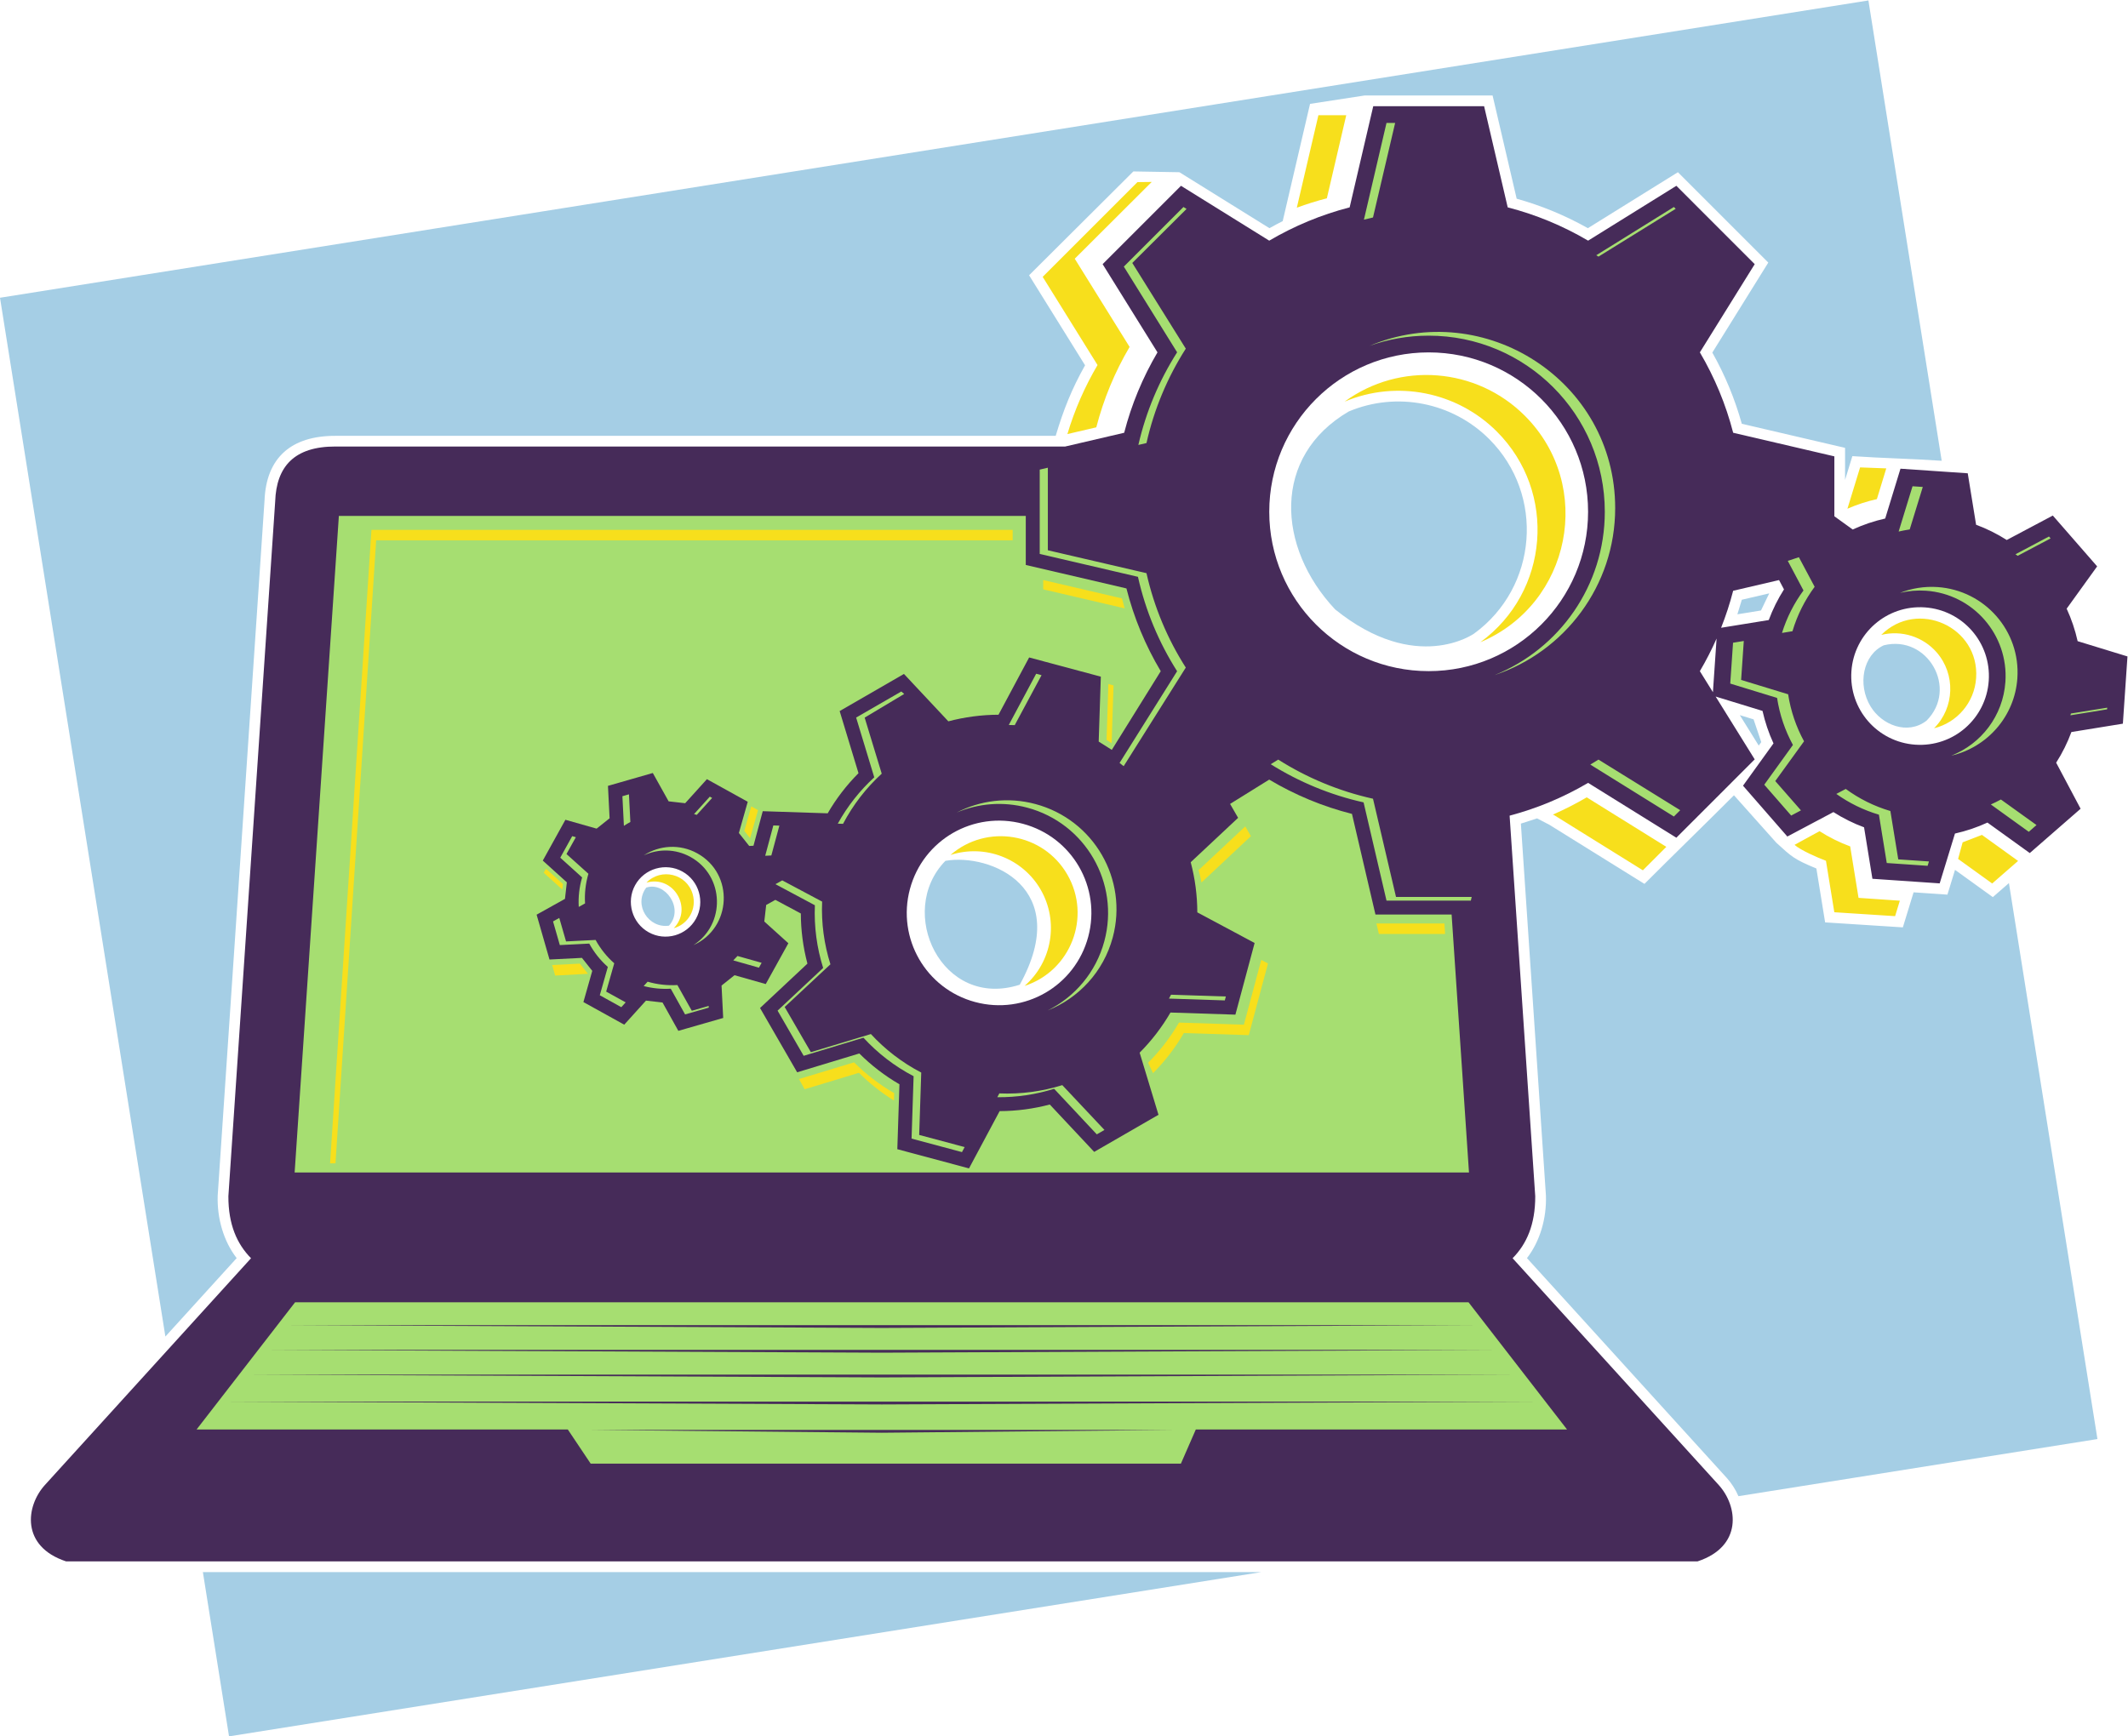
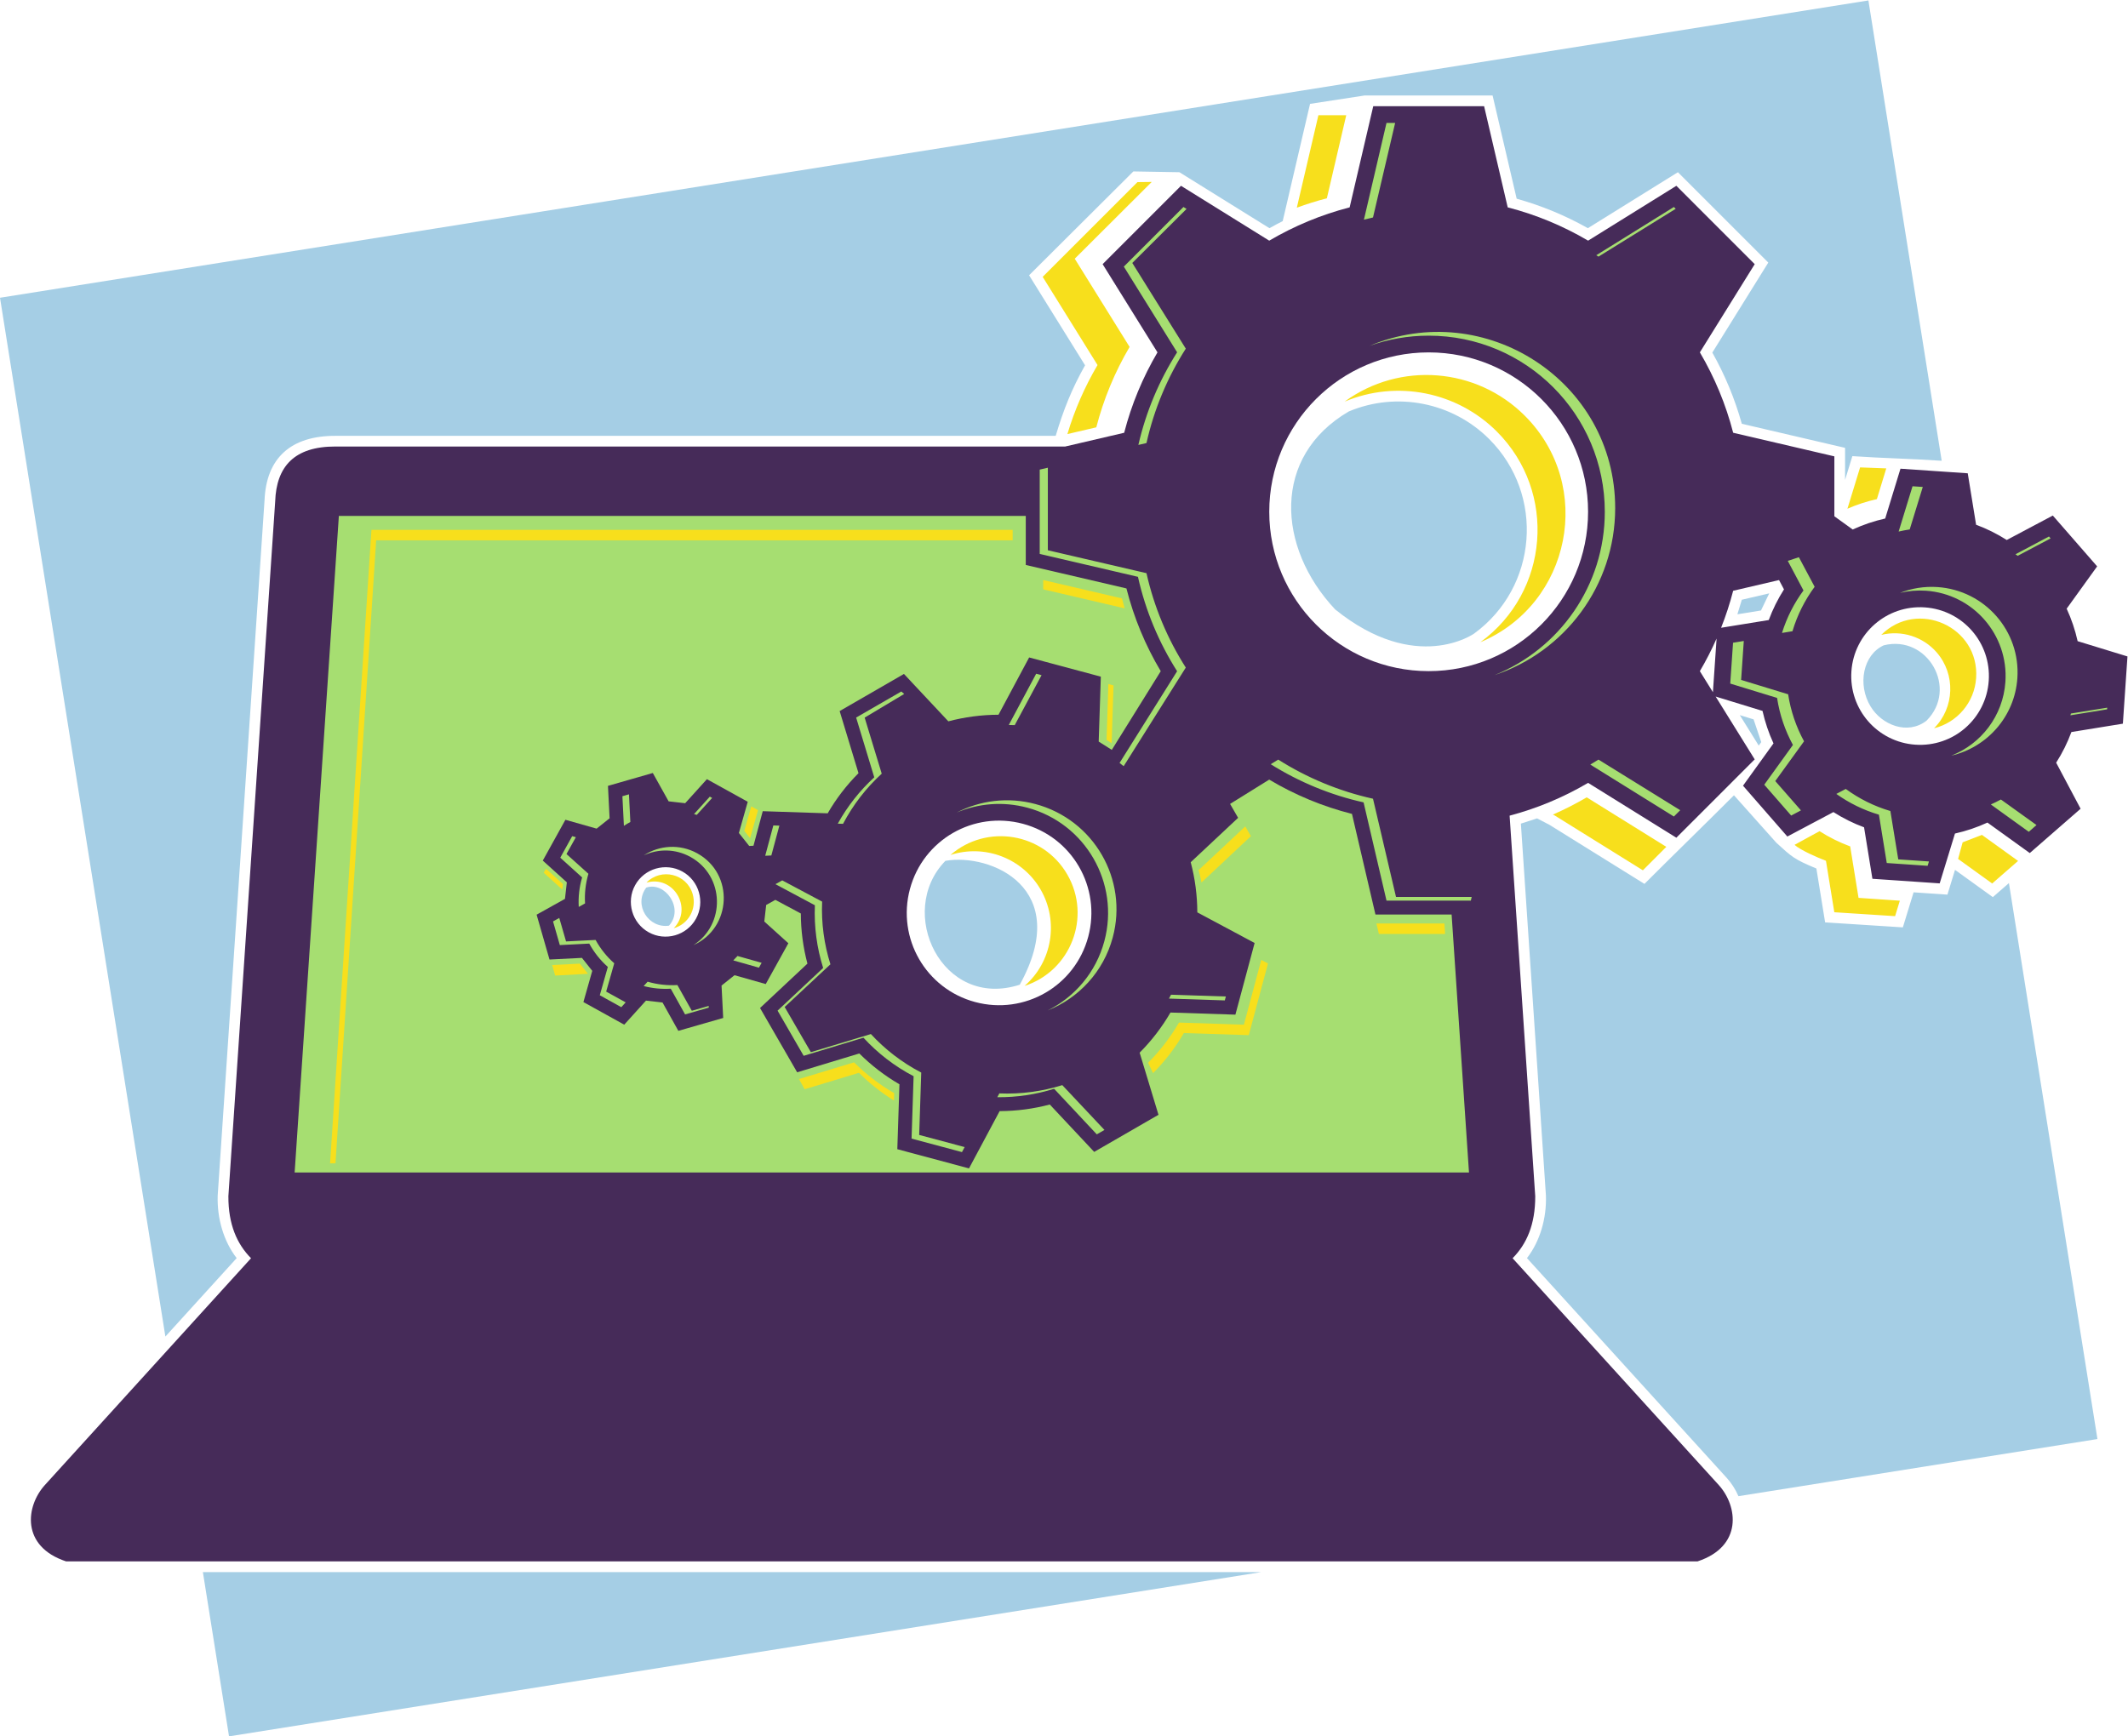
<svg xmlns="http://www.w3.org/2000/svg" viewBox="0 0 925.613 755.453" height="755.453" width="925.613" xml:space="preserve" id="svg2" version="1.1">
  <defs id="defs6" />
  <g transform="matrix(1.333,0,0,-1.333,0,755.453)" id="g10">
    <g transform="scale(0.1)" id="g12">
      <path id="path14" style="fill:#a5cee5;fill-opacity:1;fill-rule:evenodd;stroke:none" d="M 6096.78,5665.86 0,4695.47 539.652,1304.94 l 232.633,256 c -42.301,54.41 -64.418,129.61 -61.91,204.26 l 152.73,2267.99 h 0.047 c 5.207,140.13 87.09,212.04 231.888,211.6 v 0.13 h 2349.82 c 25.29,84.67 52.23,152.67 95.8,230.14 l -182.65,293.8 340.23,338.91 150.3,-2.57 293.8,-182.67 c 14.59,8.22 28.99,15.92 43.23,23.08 l 88.75,380.54 h 0.48 l -0.48,2.07 178.98,27.51 h 417.13 l 78.61,-336.98 c 81.49,-22.78 159.1,-54.9 232.35,-96.22 l 293.81,182.67 294.9,-294.91 -182.64,-293.78 c 41.33,-73.25 73.44,-150.87 96.23,-232.39 l 336.94,-78.6 v -104.61 l 23.78,77.59 c 100.12,-6.85 190.34,-8.24 291.51,-15.14 l -239.14,1502.5 z m 7.2,-2304.61 c 36.47,-59.98 120.22,-94.18 182.33,-46.24 104.67,104.64 4,281.57 -139.34,246.12 -67.79,-30.93 -86.76,-127.9 -42.99,-199.88 z m -761.6,-564.18 -286.38,178.05 -40.45,21.05 -52.82,-17.08 81.74,-1213.89 c 2.52,-74.65 -19.61,-149.85 -61.89,-204.26 l 651.46,-716.897 c 15.92,-17.52 29.09,-38.086 38.58,-60.137 L 6844.12,970.371 6555.29,2785 l -52.52,-45.8 -123.41,88.94 -24.79,-80.84 -110.37,7.54 -35.06,-114.39 -253.61,16.29 -28.54,175.85 c -73.61,30.55 -80.41,38.25 -130.88,84.3 l -138.06,154.68 C 5558.2,2971.73 5465.18,2881.58 5366,2782.4 l -23.62,14.67 z M 2182.94,2646.02 c 50.66,55.91 -12.81,145.39 -74.24,124.14 -42.44,-57.05 7.93,-133.89 74.24,-124.14 z m 902.04,211.59 c -162.19,-165.93 -12.05,-486.44 242.62,-404.29 174.84,316.68 -96.08,429.91 -242.62,404.29 z M 4859.51,4234.1 c -120.08,120.09 -301.62,156.19 -458.47,90.17 -251.08,-146.77 -234.87,-443.14 -44.34,-646.03 264.2,-213.45 453.34,-78.93 453.34,-78.93 207.58,151.37 231.33,452.92 49.47,634.79 z m 817.62,-900.93 61.8,-99.41 8.2,11.37 -25.1,74.28 -44.9,13.76 z M 747.355,0 4115.64,536.094 H 662.02 L 747.355,0 Z m 4921.885,3662.3 77.03,12.5 26.89,55.87 -89.47,-20.87 -14.45,-47.5 v 0" />
      <path id="path16" style="fill:#462b59;fill-opacity:1;fill-rule:evenodd;stroke:none" d="M 819.137,1560.55 146.645,820.527 C 83.688,751.25 67.816,619.824 215.613,571.094 H 5539.24 c 147.79,48.73 131.93,180.156 68.96,249.433 l -672.48,740.023 c 45.74,46.25 74.14,109.92 73.89,202.3 l -83.63,1242.2 c 44.35,11.75 87.28,26.3 128.57,43.41 44.28,18.37 86.88,39.65 127.58,63.61 l 287.93,-179 255.7,255.71 -127.5,205.07 152.97,-46.89 c 4.06,-18.14 9.1,-36.11 15.08,-53.85 5.98,-17.8 12.93,-35.22 20.76,-52.2 l -99.49,-138.05 144.67,-165.9 150.31,79.78 c 15.66,-10 31.97,-19.22 48.85,-27.6 16.52,-8.22 33.61,-15.61 51.17,-22.11 l 27.26,-167.99 219.5,-15 49.86,162.65 c 18.1,4.04 36.05,9.08 53.79,15.04 17.81,6 35.23,12.94 52.22,20.78 l 138.07,-99.5 165.9,144.66 -79.77,150.29 c 10,15.68 19.22,31.97 27.6,48.83 8.22,16.55 15.61,33.64 22.11,51.23 l 167.97,27.26 15,219.48 -162.62,49.85 c -4.04,18.14 -9.08,36.11 -15.06,53.85 -5.99,17.8 -12.93,35.23 -20.76,52.2 l 99.49,138.05 -144.66,165.9 -150.32,-79.78 c -15.68,10 -31.99,19.22 -48.84,27.61 -16.55,8.21 -33.62,15.6 -51.19,22.1 l -27.27,167.98 -219.49,15.01 -49.85,-162.65 c -18.12,-4.04 -36.07,-9.08 -53.79,-15.04 -17.81,-6 -35.23,-12.94 -52.24,-20.78 l -59.85,43.14 v 195.6 l -330.19,77.02 c -12.05,46.61 -27.15,91.65 -45.08,134.89 -18.36,44.27 -39.63,86.87 -63.59,127.54 l 178.98,287.89 -255.7,255.72 -287.93,-179.01 c -40.7,23.97 -83.3,45.25 -127.58,63.61 -43.22,17.92 -88.24,33.02 -134.82,45.05 l -77.03,330.22 H 4481.04 L 4404,4990.51 c -46.58,-12.03 -91.6,-27.13 -134.8,-45.05 -44.28,-18.36 -86.9,-39.64 -127.6,-63.61 l -287.93,179.01 -255.7,-255.72 178.98,-287.89 c -23.96,-40.67 -45.23,-83.27 -63.59,-127.54 -17.93,-43.24 -33.05,-88.28 -45.08,-134.89 l -192.46,-44.9 H 1095.04 c -135.227,0.43 -193.231,-65.9 -197.071,-179.06 L 745.238,1762.85 c -0.238,-92.38 28.157,-156.05 73.899,-202.3 z m 4770.253,1847.58 11.96,174.98 c -16.19,-36.73 -34.46,-72.26 -54.57,-106.43 l 42.61,-68.55 z m 26.7,210.19 155.49,25.23 c 6.51,17.59 13.91,34.69 22.13,51.24 8.38,16.85 17.6,33.14 27.58,48.82 l -16.13,30.42 -149.71,-34.92 c -10.74,-41.57 -23.91,-81.88 -39.36,-120.79 z m 818.68,-9.93 c -37.78,43.32 -92.09,72.24 -154.01,76.47 -62.01,4.24 -119.78,-16.97 -163.01,-54.66 -43.32,-37.77 -72.22,-92.09 -76.46,-153.99 -4.24,-62.04 16.95,-119.79 54.65,-163.03 37.77,-43.31 92.09,-72.23 153.98,-76.46 62.05,-4.24 119.81,16.96 163.03,54.66 43.32,37.77 72.25,92.09 76.48,154 4.24,62.02 -16.97,119.78 -54.66,163.01 z m -1405.08,756.4 c -94.12,94.12 -224.18,152.34 -367.81,152.34 -143.66,0 -273.72,-58.22 -367.84,-152.34 -94.12,-94.13 -152.34,-224.18 -152.34,-367.83 0,-143.64 58.22,-273.69 152.34,-367.82 94.12,-94.12 224.18,-152.35 367.84,-152.35 143.63,0 273.69,58.23 367.81,152.35 94.12,94.13 152.34,224.18 152.34,367.82 0,143.65 -58.22,273.7 -152.34,367.83 z M 3520.96,2838.34 c -38.45,66.59 -102.46,118.57 -182.91,140.14 -80.5,21.57 -162.03,8.53 -228.74,-29.98 -66.6,-38.45 -118.58,-102.46 -140.14,-182.91 -21.57,-80.49 -8.53,-162.02 29.99,-228.73 38.44,-66.61 102.46,-118.6 182.9,-140.14 80.5,-21.58 162.02,-8.54 228.74,29.98 66.6,38.44 118.58,102.46 140.14,182.91 21.56,80.49 8.53,162.01 -29.98,228.73 z M 2280.63,2754.9 c -8.01,27.89 -26.64,52.7 -53.97,67.83 -27.23,15.08 -58.19,17.65 -86.23,9.59 -27.89,-8 -52.72,-26.64 -67.85,-53.96 -15.08,-27.23 -17.63,-58.18 -9.58,-86.23 8.01,-27.89 26.63,-52.72 53.97,-67.85 27.23,-15.08 58.19,-17.64 86.23,-9.59 27.89,8.01 52.71,26.64 67.85,53.98 15.08,27.23 17.63,58.19 9.58,86.23 v 0" />
-       <path id="path18" style="fill:#a6de71;fill-opacity:1;fill-rule:evenodd;stroke:none" d="M 962.93,1416.8 641.426,1001.52 H 1852.85 l 74.52,-111.305 h 1926.05 l 48.59,111.305 H 5113.44 L 4791.91,1416.8 H 962.93 Z m 966.2,-416.74 h 1896.59 l -948.29,-9.103 -948.3,9.103 z m 2897.73,342.09 H 928.008 l 1949.422,-9.1 1949.43,9.1 z m 52.3,-80.78 H 875.691 l 2001.739,-9.1 2001.73,9.1 z m 66.25,-80.71 H 809.441 l 2067.989,-9.08 2067.98,9.08 z m 59.73,-88.2 H 749.727 l 2127.703,-9.1 2127.71,9.1 v 0" />
      <path id="path20" style="fill:#a6de71;fill-opacity:1;fill-rule:evenodd;stroke:none" d="M 1105.73,3983.31 961.426,1840.39 H 4793.44 l -56.7,841.91 h -248.5 l -76.64,328.52 c -95.21,24.08 -185.82,61.68 -270.06,111.91 l -127.69,-79.38 26.21,-45.39 -154.65,-144.85 c 14.1,-53.17 21.41,-108.54 21.54,-163.68 l 186.96,-99.96 -62.7,-233.9 -211.87,6.91 c -27.8,-47.93 -61.51,-91.8 -100.57,-131 l 61.46,-202.75 -209.8,-121.13 -144.87,154.67 c -53.18,-14.09 -108.51,-21.43 -163.66,-21.57 l -99.96,-186.95 -233.91,62.68 6.92,211.89 c -47.9,27.77 -91.8,61.54 -130.99,100.57 l -202.77,-61.49 -121.13,209.83 154.64,144.84 c -14.09,53.18 -21.41,108.56 -21.55,163.69 l -83.17,44.45 -29.88,-16.66 -6.12,-54 78.5,-70.92 -73.79,-133.24 -101.85,28.89 -42.37,-33.69 5.35,-105.86 -146.35,-42.03 -51.61,92.53 -53.99,6.12 -70.94,-78.5 -133.25,73.79 28.91,101.86 -33.69,42.36 -105.87,-5.35 -42.03,146.35 92.52,51.6 6.12,54 -78.49,70.94 73.79,133.24 101.85,-28.91 42.37,33.7 -5.35,105.86 146.35,42.03 51.62,-92.53 53.98,-6.12 70.95,78.5 133.24,-73.78 -28.91,-101.87 33.69,-42.36 13.95,0.71 30.21,112.76 211.88,-6.92 c 27.78,47.91 61.52,91.8 100.57,131 l -61.47,202.75 209.81,121.13 144.87,-154.66 c 53.2,14.09 108.51,21.41 163.65,21.55 l 99.98,186.96 233.91,-62.69 -6.93,-211.89 42.77,-27.11 159.69,256.86 c -50.26,84.25 -87.83,174.85 -111.94,270.1 l -328.48,76.63 v 159.97 H 1105.73 v 0" />
      <path id="path22" style="fill:#a6de71;fill-opacity:1;fill-rule:evenodd;stroke:none" d="m 2035.79,2972.52 -4.85,96.02 21.39,6.14 4.58,-90.24 c -7.2,-3.91 -14.24,-8.13 -21.11,-12.66 l -0.01,0.74 z m 228.94,37.66 51.45,56.92 7.6,-4.21 -50.08,-55.18 c -2.98,0.88 -5.97,1.7 -8.97,2.47 z m 232.21,-136.04 26.53,98.99 19.68,-0.63 -26.19,-97.35 -20.02,-1.01 z m 236.83,104.82 c 31.68,57.31 72.08,108.14 119.01,151.23 l -59.13,195.02 147.47,85.14 9.36,-8.04 -129,-77.3 55.66,-182.9 c -50.5,-46.19 -93.48,-101.29 -126.21,-163.71 l -17.16,0.56 z m 557.93,322.06 89.42,167.24 17.55,-4.7 -87.52,-163.04 c -6.5,0.28 -12.97,0.44 -19.45,0.5 z m 361.52,-123.92 187.8,299.38 c -59.2,93.15 -102.99,197.04 -127.76,308.11 l -320.56,74.79 v 275.17 l 26.5,6.18 V 3871.3 l 321.85,-74.78 c 24.87,-111.07 68.83,-214.98 128.27,-308.12 l -202.68,-321.84 c -4.41,3.57 -8.89,7.08 -13.42,10.54 z m 61.35,1037.99 c 24.98,108.9 68.26,210.83 126.45,302.36 l -173.89,279.67 194.59,194.58 10.1,-6.29 -177.07,-176.37 174.57,-279.68 c -59.44,-93.14 -103.4,-197.04 -128.27,-308.11 l -26.48,-6.16 z m 736.06,735.3 73.65,315.75 h 28.22 l -72.29,-308.69 c -9.92,-2.2 -19.78,-4.56 -29.58,-7.06 z m 758.12,-116.16 253.28,157.47 5.92,-5.93 -252.01,-156.06 c -2.39,1.52 -4.79,3.02 -7.19,4.52 z m 986.66,-901.87 45.33,147.85 33.46,-2.28 -42.66,-138.65 c -12.18,-1.85 -24.24,-4.16 -36.13,-6.92 z m 381.27,-74.17 109.28,58 5.37,-6.17 -107.6,-56.89 c -2.34,1.71 -4.69,3.39 -7.05,5.06 z m 299.36,-500.65 -0.38,-5.45 -119.78,-19.45 c 0.58,1.91 1.17,3.84 1.74,5.76 l 118.42,19.14 z m -230.73,-383.14 -25.25,-22.02 -123.83,89.23 c 11.21,4.98 22.17,10.38 32.91,16.19 l 116.17,-83.4 z m -350.97,-118.83 -4.38,-14.21 -133.3,9.12 -25.61,157.8 c -50.54,14.94 -97.32,38.07 -139,67.72 l 30.8,16.28 c 43.34,-31.75 92.4,-56.42 145.61,-72.08 l 25.7,-157.81 100.18,-6.82 z m -417.7,166.73 -31.87,-16.92 -87.82,100.71 93.5,129.73 c -25.61,47.09 -43.36,98.87 -51.7,153.51 l -152.81,46.84 9.1,133.31 35.08,5.7 -8.71,-127.09 153.43,-46.84 c 8.36,-54.64 26.2,-106.43 51.9,-153.51 l -93.89,-129.73 83.79,-95.71 z m -61.87,579.18 c 15.74,50.53 39.66,97.23 70.15,138.65 l -51.23,96.53 36.21,11.93 51.45,-96.54 c -31.9,-43.17 -56.64,-92.05 -72.39,-145.04 l -34.19,-5.53 z m -332.09,-578.6 -20.65,-20.65 -272.71,169.55 c 8.96,5.28 17.85,10.7 26.62,16.26 l 266.74,-165.16 z m -680.45,-283.17 -2.78,-11.92 h -275.17 l -74.79,320.6 c -109.04,24.32 -211.17,66.99 -303.01,124.54 l 24.42,15.11 c 93.51,-59.17 197.81,-102.97 309.31,-127.73 l 75.08,-320.6 h 246.94 z m -802.17,-324.91 -3.42,-12.75 -182.3,5.96 c 2.32,4.18 4.59,8.38 6.81,12.62 l 178.91,-5.83 z m -396.13,-435.56 -24.95,-14.4 -139.32,148.75 c -59.21,-18.59 -121.69,-28.16 -185.39,-27.52 l 6.67,12.43 c 70.63,-2.99 140.01,6.56 205.42,27.01 l 137.57,-146.27 z m -456.18,-55.92 -8.76,-16.39 -164.48,44.09 6.66,203.61 c -62.42,32.58 -117.5,75.41 -163.69,125.7 l -195.04,-59.14 -85.14,147.46 148.74,139.32 c -20.47,65.16 -29.99,134.28 -27.01,204.65 l -128.7,68.81 22.25,12.36 130.04,-69.26 c -2.99,-70.37 6.57,-139.47 27.12,-204.65 l -149.32,-139.31 85.47,-147.46 195.81,59.14 c 46.39,-50.3 101.68,-93.11 164.35,-125.71 l -6.69,-203.61 148.39,-39.61 z m -662.46,601.45 -8.81,-15.88 -83.69,23.75 c 4.73,4.61 9.32,9.41 13.75,14.39 l 78.75,-22.26 z m -172.88,-140.81 0.28,-5.48 -77.21,-22.17 -46.84,83.96 c -29.33,-1.77 -59.14,1 -88.33,8.62 l 12.93,14.25 c 31.99,-9.39 64.85,-12.89 97.13,-10.95 l 47.03,-83.97 55.01,15.74 z m -270.75,11.68 -14.2,-15.72 -70.28,38.93 26.24,92.44 c -24.86,22.03 -45.19,47.91 -60.61,76.19 l -96.03,-4.84 -22.17,77.2 20.36,11.35 22.1,-76.64 96.41,4.84 c 15.48,-28.28 35.89,-54.14 60.86,-76.19 l -26.36,-92.44 63.68,-35.12 z m -153.12,311.53 c -1.88,32.01 1.64,64.55 10.98,96.27 l -71.3,64.43 38.92,70.27 11.94,-3.39 -30.56,-54.96 71.57,-64.44 c -9.41,-31.87 -12.94,-64.59 -10.99,-96.76 l -20.56,-11.42 z m 4395.85,1032.07 c 153.79,-10.52 269.93,-143.71 259.42,-297.49 -7.6,-111.14 -79.28,-202.61 -176.51,-240.83 116.65,27.21 206.96,127.49 215.55,252.75 10.55,153.78 -106.05,286.97 -260.45,297.49 -43.2,2.94 -84.78,-4.05 -122.52,-19 26.98,6.5 55.37,9.07 84.51,7.08 z m -1622.51,832.48 c 317.42,0 574.74,-257.33 574.74,-574.75 0,-241.49 -148.92,-448.16 -359.94,-533.24 228.87,76.29 393.79,291.52 393.79,545.15 0,415.06 -426.17,687.94 -801.86,529.51 60.41,21.56 125.45,33.33 193.27,33.33 z M 3352.13,3031.15 c 189.73,-50.85 302.32,-245.88 251.48,-435.62 -27.46,-102.48 -96.99,-182.42 -185.02,-226.29 100.84,40.23 182.07,125.64 212.37,238.2 51.05,189.75 -62,384.77 -252.48,435.62 -89.68,23.94 -180.53,11.64 -256.91,-27.85 70.43,29.82 150.95,37.27 230.56,15.94 z M 2253.1,2870.29 c 111.86,-61.95 114.98,-220.04 9.66,-287.81 125.01,56.06 134.27,232.46 12.32,299.73 -56.78,31.33 -123.83,26.51 -174.5,-6.78 47.04,22.01 103.61,21.95 152.52,-5.14 v 0" />
      <path id="path24" style="fill:#f7df1c;fill-opacity:1;fill-rule:evenodd;stroke:none" d="m 6319.45,3538.08 c -44.27,50.77 -113.86,73.51 -180.82,56.95 117.58,117.57 321.08,26.96 309.61,-140.94 -5.45,-79.65 -61.81,-145.14 -137.32,-163.83 67.28,67.28 70.92,176.28 8.53,247.82 z M 1212.07,3937.82 1077.05,1870.29 h 17.68 L 1227.5,3903.7 h 2076.92 v 34.12 H 1212.07 Z M 3762.44,2164.57 c 39.04,39.2 72.77,83.09 100.57,131 l 211.87,-6.92 62.68,233.93 -21.92,11.72 -56.69,-211.53 -211.86,6.92 c -27.79,-47.91 -61.52,-91.8 -100.57,-131 l 15.92,-34.12 z m 953.07,454.39 -2.29,34.13 h -221.79 l 7.95,-34.13 h 216.13 z m -652.09,350.99 -152.19,-142.56 c 3.56,-13.39 6.66,-26.88 9.34,-40.5 l 161.23,151.23 -18.38,31.83 z m -1146.4,-894.72 0.79,24.11 c -47.9,27.77 -91.79,61.52 -130.98,100.54 l -179.59,-54.45 18.27,-33.4 177.24,53.73 c 34.59,-34.43 72.84,-64.78 114.27,-90.53 z m -998.41,413.66 -26.44,33.22 -90.44,-4.57 9.89,-34.41 106.99,5.76 z m -83.8,275.17 2.04,17.91 -55.29,49.96 -7.28,-13.14 60.53,-54.73 z m 616.62,271.29 -22.71,-80 18.87,-23.72 25.97,91.47 -22.13,12.25 z m 1165.27,399.41 -5.96,-182.3 16.68,-10.57 6.15,188.34 -16.87,4.53 z m 53.2,246.95 c -3.08,10.75 -6.01,21.57 -8.77,32.45 l -257.07,59.97 v -30.41 l 265.84,-62.01 z m 1403.01,-675.96 287.93,-179.01 76.58,76.58 -259.88,161.57 c -35.35,-20.82 -72.15,-39.62 -110.22,-56.23 l 5.59,-2.91 z m 885.35,-147.95 27.27,-167.98 198.34,-12.75 15.47,50.47 -134.77,9.22 -27.27,167.97 c -35,12.94 -68.55,29.64 -100.01,49.71 l -81.57,-44.65 c 18.81,-17.15 76.84,-42.49 102.54,-51.99 z m 431.17,6.05 111.27,-80.18 84.48,73.66 -117.91,84.98 -63.03,-24.29 -14.81,-54.17 z m -234.35,1274.69 -85.43,3.21 -41.35,-134.88 c 30.84,13.46 63.34,24.06 96.13,31.38 l 30.65,100.29 z M 4392.89,5291.15 h -90.84 l -70.37,-301.71 c 31.8,11.74 64.47,21.98 97.97,30.63 l 63.24,271.08 z m -634.69,-217.66 -46.66,-0.58 -309.18,-309.2 178.99,-287.89 c -41.72,-70.81 -74.83,-146.55 -98.34,-225.29 l 94.29,21.99 c 23.81,92.17 60.36,180.43 108.68,262.44 l -178.99,287.89 251.21,250.64 z M 2109.5,2786.58 c 47.46,48.85 131.57,29.32 150.81,-37.69 13.82,-48.09 -13.8,-97.72 -61.85,-111.29 63.22,65.08 -0.33,173.92 -88.96,148.98 z m 1286.22,-22.81 c -58.76,101.77 -181.76,149.48 -294.3,112.93 118.6,103.01 302.62,72.51 381.3,-63.77 79.6,-137.89 11.73,-314.49 -139.57,-363.61 90.46,78.59 112.38,210.86 52.57,314.45 z m 1488.54,1495.08 c -129.51,129.51 -325.84,169.49 -496.76,97.55 180.51,131.69 430.2,111.88 588.03,-45.95 228.67,-228.69 150.52,-614.95 -144.98,-739.3 224.8,163.97 251.11,490.3 53.71,687.7 v 0" />
    </g>
  </g>
</svg>